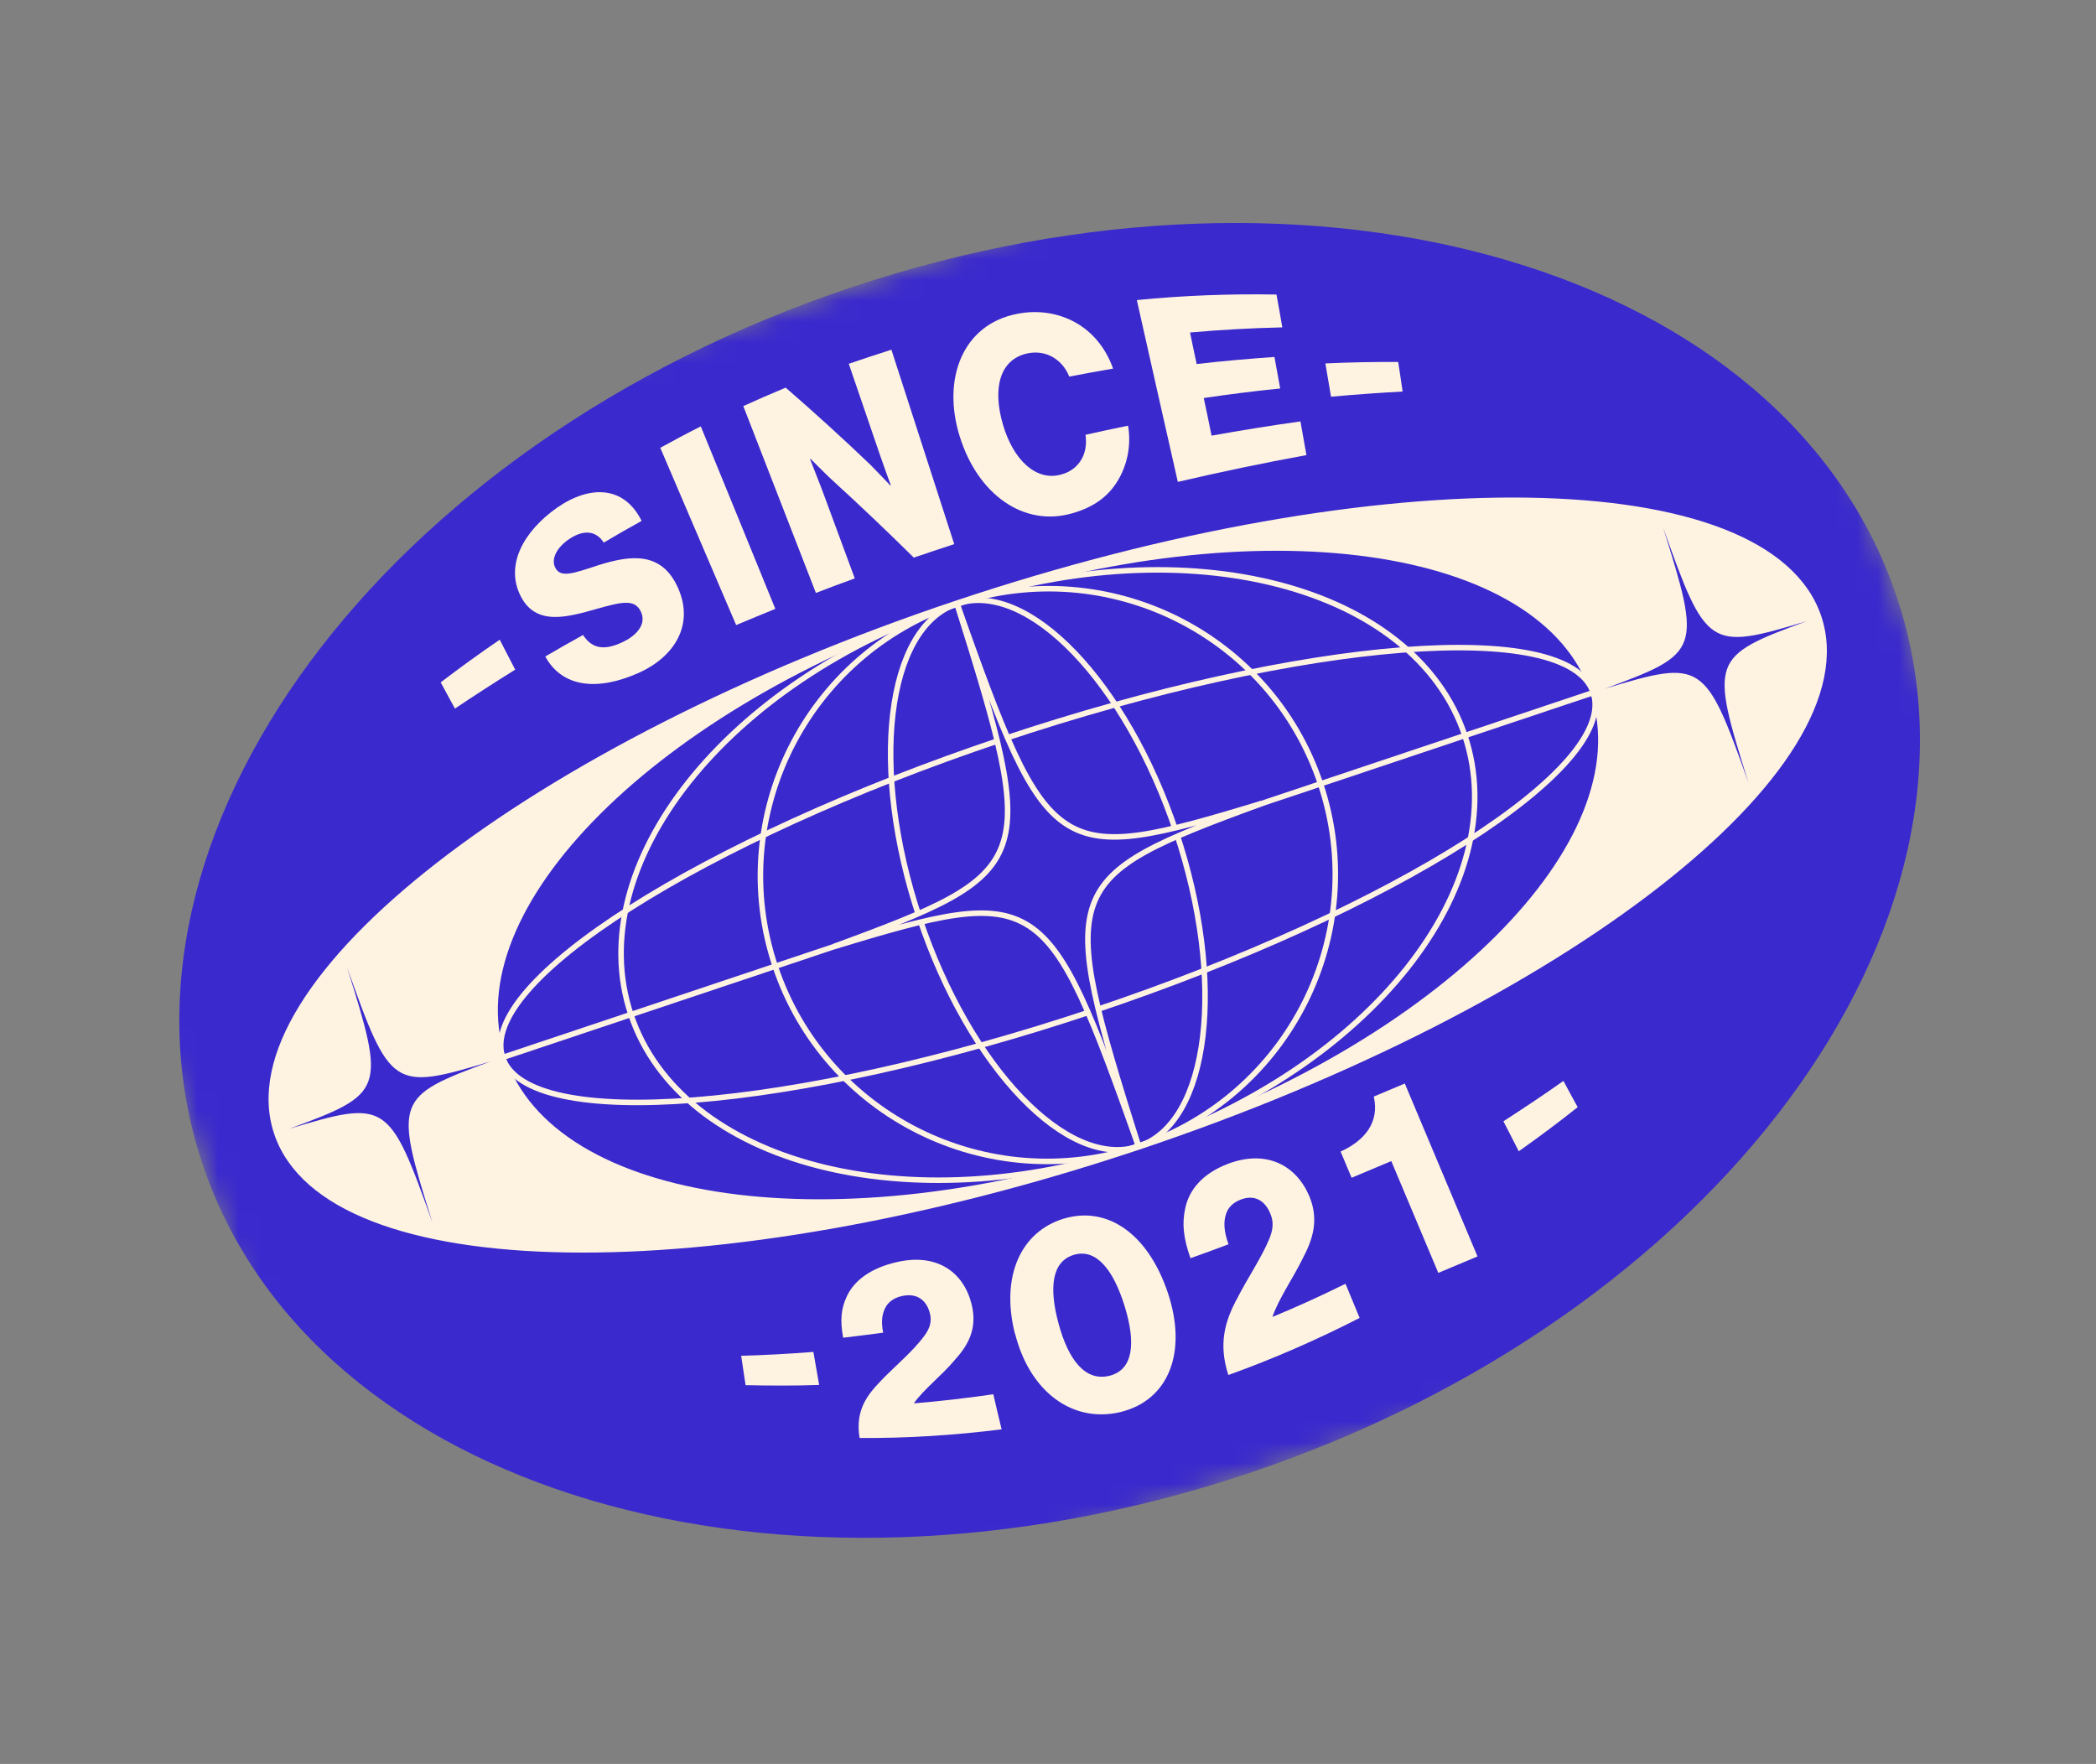
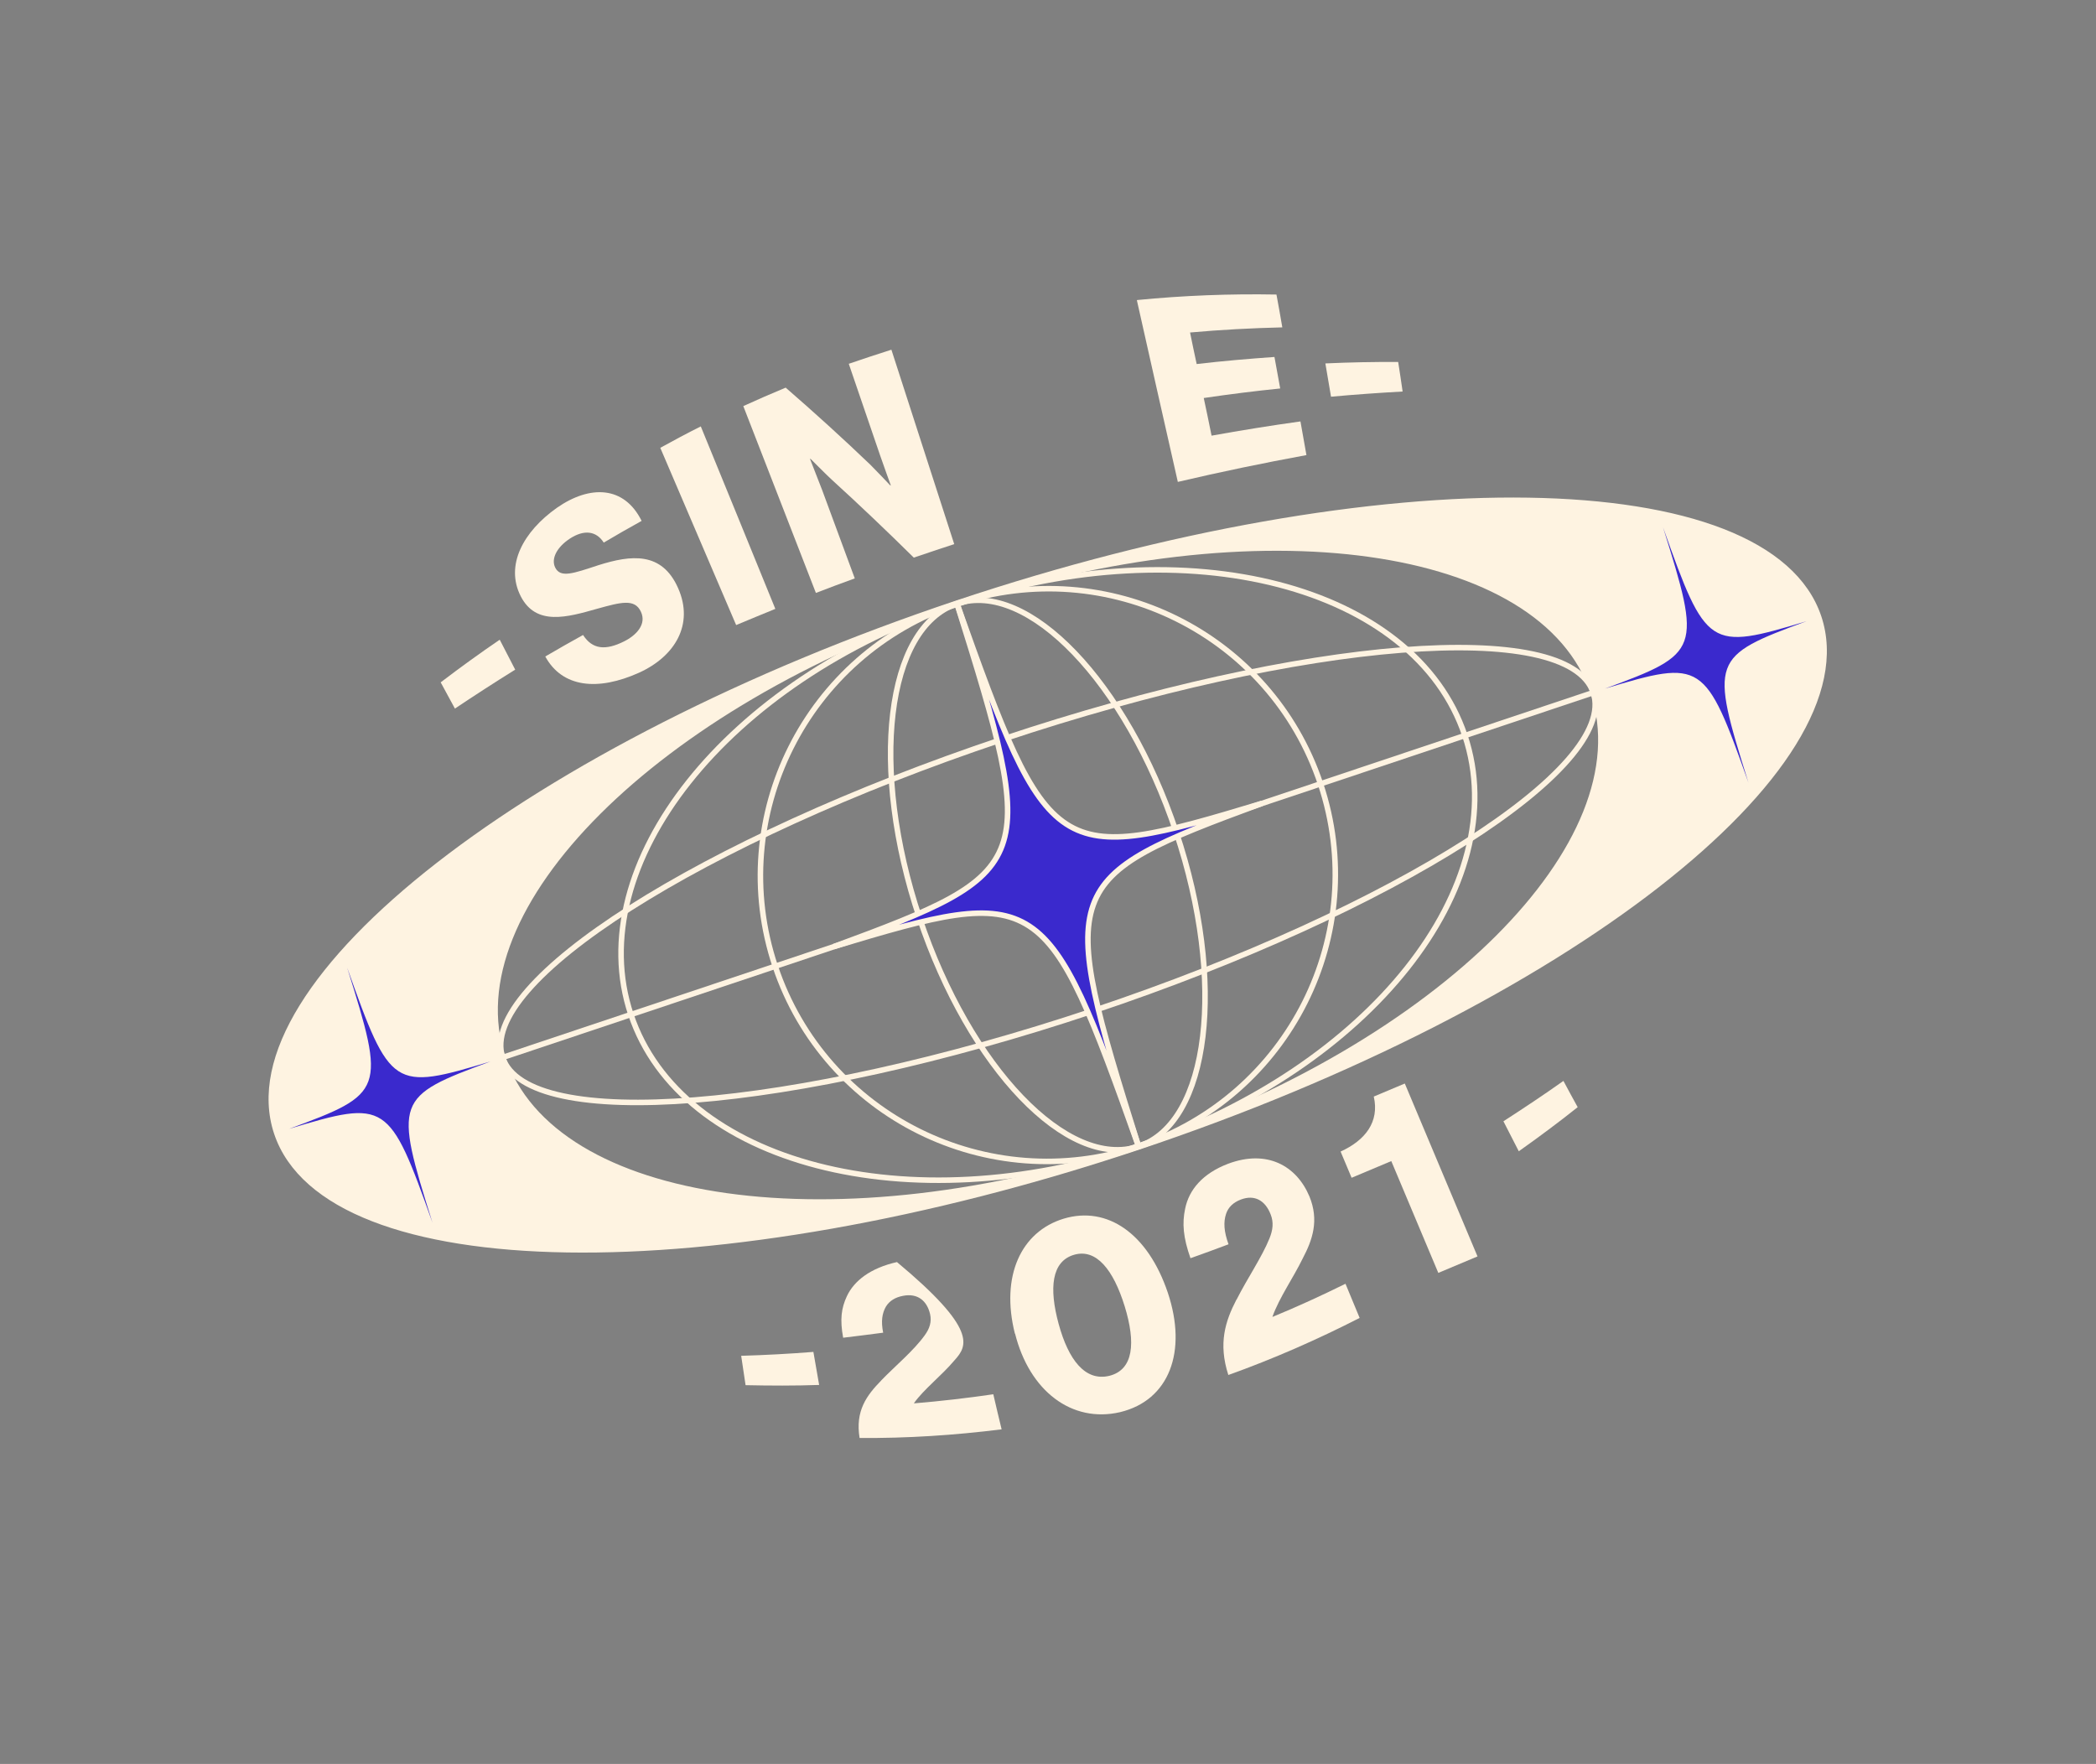
<svg xmlns="http://www.w3.org/2000/svg" width="101" height="85" viewBox="0 0 101 85" fill="none">
  <rect x="0" y="0" width="101" height="85" fill="#808080" stroke="none" />
  <mask id="mask0_3875_2837" style="mask-type:luminance" maskUnits="userSpaceOnUse" x="0" y="0" width="101" height="85">
    <path d="M81.842 0.191L0.195 27.505L19.315 84.658L100.962 57.344L81.842 0.191Z" fill="white" />
  </mask>
  <g mask="url(#mask0_3875_2837)">
-     <path d="M60.139 71.001C82.685 63.459 96.682 44.55 91.402 28.768C86.122 12.986 63.565 6.306 41.019 13.848C18.473 21.391 4.475 40.3 9.755 56.082C15.035 71.864 37.592 78.544 60.139 71.001Z" fill="#3A29CD" />
    <path d="M24.209 50.958C21.793 43.736 31.603 33.944 46.112 29.091C25.611 35.949 10.943 47.365 13.359 54.587C15.775 61.809 34.353 62.103 54.861 55.243C40.345 60.099 26.625 58.179 24.209 50.958Z" fill="#FEF3E1" />
    <path d="M46.117 29.089C60.633 24.233 74.353 26.152 76.769 33.374C79.185 40.596 69.375 50.387 54.866 55.241C75.374 48.38 90.035 36.966 87.619 29.745C85.203 22.523 66.625 22.228 46.117 29.089Z" fill="#FEF3E1" />
    <path d="M54.861 55.243C75.366 48.383 90.03 36.968 87.614 29.746C85.198 22.524 66.617 22.231 46.112 29.091C25.607 35.95 10.943 47.365 13.359 54.587C15.775 61.809 34.356 62.102 54.861 55.243Z" stroke="#FEF3E1" stroke-width="0.314" stroke-miterlimit="10" />
    <path d="M54.869 55.242C65.967 51.529 73.004 42.666 70.588 35.444C68.172 28.222 57.218 25.377 46.121 29.09C35.023 32.802 27.986 41.666 30.402 48.888C32.818 56.109 43.772 58.954 54.869 55.242Z" stroke="#FEF3E1" stroke-width="0.266" stroke-miterlimit="10" />
    <path d="M54.874 55.241C69.387 50.386 79.193 40.596 76.777 33.374C74.361 26.152 60.638 24.234 46.125 29.089C31.613 33.944 21.806 43.734 24.222 50.956C26.638 58.177 40.361 60.096 54.874 55.241Z" stroke="#FEF3E1" stroke-width="0.266" stroke-miterlimit="10" />
    <path d="M52.686 48.707C67.198 43.852 77.983 36.987 76.775 33.374C75.566 29.762 62.822 30.768 48.309 35.623C33.796 40.478 23.011 47.343 24.22 50.956C25.428 54.569 38.173 53.562 52.686 48.707Z" stroke="#FEF3E1" stroke-width="0.266" stroke-miterlimit="10" />
    <path d="M54.868 55.242C62.124 52.815 66.048 44.993 63.632 37.771C61.217 30.549 53.376 26.663 46.119 29.09C38.863 31.518 34.939 39.34 37.355 46.562C39.771 53.784 47.611 57.67 54.868 55.242Z" stroke="#FEF3E1" stroke-width="0.266" stroke-miterlimit="10" />
    <path d="M54.867 55.241C58.282 54.098 59.093 47.318 56.677 40.096C54.261 32.874 49.533 27.946 46.118 29.089C42.702 30.231 41.892 37.012 44.308 44.234C46.724 51.455 51.451 56.383 54.867 55.241Z" stroke="#FEF3E1" stroke-width="0.266" stroke-miterlimit="10" />
    <path d="M76.77 33.375L24.215 50.957" stroke="#FEF3E1" stroke-width="0.266" stroke-linecap="round" stroke-linejoin="round" />
    <path d="M46.117 29.089L54.868 55.248" stroke="#FEF3E1" stroke-width="0.266" stroke-miterlimit="10" />
    <path d="M77.343 33.181C81.947 31.485 81.996 31.337 80.136 25.409C82.221 31.27 82.347 31.351 87.045 29.936C82.441 31.632 82.391 31.78 84.251 37.709C82.167 31.847 82.041 31.766 77.343 33.181Z" fill="#3A29CD" />
    <path d="M40.179 45.614C49.958 42.006 50.069 41.698 46.114 29.089C50.545 41.547 50.819 41.726 60.798 38.716C51.02 42.325 50.908 42.633 54.863 55.241C50.432 42.784 50.158 42.605 40.179 45.614Z" fill="#3A29CD" stroke="#FEF3E1" stroke-width="0.266" stroke-miterlimit="10" />
    <path d="M13.932 54.395C18.537 52.699 18.586 52.551 16.726 46.622C18.811 52.484 18.936 52.565 23.635 51.149C19.03 52.846 18.981 52.994 20.841 58.922C18.756 53.061 18.631 52.98 13.932 54.395Z" fill="#3A29CD" />
    <path d="M21.241 32.876C22.167 32.171 23.114 31.484 24.08 30.825C24.332 31.307 24.574 31.785 24.826 32.268C23.851 32.874 22.883 33.501 21.921 34.144C21.691 33.728 21.466 33.302 21.234 32.878L21.241 32.876Z" fill="#FEF3E1" />
    <path d="M26.276 31.634C26.876 31.285 27.483 30.934 28.096 30.598C28.543 31.295 29.18 31.353 30.069 30.908C30.676 30.606 31.165 30.073 30.883 29.476C30.586 28.836 29.922 29.017 28.776 29.334C27.34 29.741 25.831 30.18 25.09 28.727C24.338 27.244 25.204 25.623 26.836 24.469C28.425 23.362 30.077 23.401 30.918 25.1C30.305 25.437 29.698 25.788 29.093 26.146C28.73 25.577 28.14 25.512 27.464 25.952C26.822 26.372 26.548 26.932 26.753 27.348C27.008 27.863 27.623 27.633 28.854 27.229C30.397 26.746 31.891 26.558 32.677 28.342C33.453 30.096 32.518 31.633 30.795 32.415C28.806 33.311 27.099 33.134 26.279 31.641L26.276 31.634Z" fill="#FEF3E1" />
    <path d="M31.817 21.579C32.464 21.223 33.113 20.874 33.769 20.547C34.971 23.474 36.167 26.411 37.361 29.34C36.732 29.6 36.1 29.853 35.473 30.12C34.257 27.272 33.033 24.427 31.817 21.579Z" fill="#FEF3E1" />
    <path d="M35.825 19.565C36.496 19.258 37.172 18.966 37.859 18.679C39.24 19.877 40.611 21.12 41.945 22.399C42.164 22.613 42.903 23.394 42.903 23.394C42.903 23.394 42.918 23.389 42.925 23.386C42.925 23.386 42.52 22.273 42.411 21.947C41.909 20.472 41.4 18.998 40.9 17.53C41.579 17.294 42.263 17.074 42.954 16.851C43.966 19.973 44.97 23.097 45.981 26.219C45.329 26.437 44.675 26.647 44.033 26.87C42.741 25.593 41.425 24.34 40.086 23.12C39.863 22.923 39.066 22.113 39.056 22.108C39.056 22.108 39.041 22.113 39.033 22.116C39.033 22.116 39.491 23.286 39.614 23.606C40.139 25.026 40.665 26.452 41.189 27.871C40.565 28.096 39.943 28.329 39.316 28.572C38.146 25.569 36.987 22.57 35.817 19.567L35.825 19.565Z" fill="#FEF3E1" />
-     <path d="M46.244 21.024C45.381 18.247 46.39 15.625 49.022 15.122C50.041 14.921 50.982 15.099 51.731 15.49C52.64 15.967 53.289 16.777 53.636 17.762C52.927 17.884 52.228 18.011 51.525 18.148C51.211 17.357 50.445 16.841 49.526 17.025C48.134 17.318 47.834 18.758 48.326 20.451C48.823 22.159 49.92 23.197 51.12 22.87C52.013 22.636 52.443 21.852 52.306 20.952C52.988 20.798 53.672 20.651 54.358 20.512C54.511 21.414 54.339 22.302 53.934 23.038C53.478 23.864 52.762 24.432 51.639 24.742C49.328 25.392 47.12 23.838 46.247 21.031L46.244 21.024Z" fill="#FEF3E1" />
    <path d="M54.796 14.458C57.028 14.238 59.272 14.152 61.509 14.193C61.603 14.72 61.705 15.245 61.791 15.775C60.312 15.81 58.824 15.889 57.345 16.022C57.449 16.529 57.553 17.037 57.664 17.542C58.916 17.395 60.165 17.289 61.412 17.201C61.508 17.711 61.595 18.216 61.689 18.719C60.455 18.844 59.23 18.999 58.005 19.179C58.134 19.785 58.261 20.384 58.382 20.993C59.811 20.736 61.233 20.507 62.665 20.307C62.764 20.85 62.854 21.387 62.953 21.929C60.881 22.31 58.81 22.74 56.756 23.221C56.095 20.311 55.437 17.383 54.783 14.47L54.796 14.458Z" fill="#FEF3E1" />
    <path d="M63.873 17.512C65.041 17.458 66.212 17.436 67.374 17.442C67.451 17.918 67.518 18.388 67.588 18.866C66.439 18.93 65.289 19.011 64.138 19.116C64.052 18.586 63.955 18.052 63.866 17.514L63.873 17.512Z" fill="#FEF3E1" />
    <path d="M35.709 65.332C36.867 65.298 38.032 65.237 39.195 65.144C39.289 65.672 39.378 66.209 39.472 66.736C38.292 66.778 37.105 66.772 35.927 66.747C35.857 66.269 35.783 65.801 35.714 65.323L35.709 65.332Z" fill="#FEF3E1" />
-     <path d="M42.462 66.519C43.16 65.8 44.031 65.081 44.559 64.345C44.796 64.02 44.902 63.697 44.818 63.322C44.667 62.674 44.215 62.307 43.519 62.441C43.139 62.511 42.867 62.684 42.699 62.946C42.505 63.274 42.446 63.664 42.557 64.218C41.91 64.303 41.27 64.385 40.629 64.461C40.468 63.586 40.539 63.036 40.808 62.461C41.153 61.721 41.936 61.105 43.222 60.815C45.172 60.368 46.447 61.322 46.821 62.858C47.115 64.058 46.624 64.855 45.992 65.551C45.38 66.282 44.521 66.939 44.045 67.608C44.045 67.608 44.045 67.608 44.05 67.623C45.324 67.517 46.6 67.37 47.864 67.185C47.998 67.757 48.127 68.314 48.265 68.875C45.989 69.16 43.7 69.31 41.421 69.291C41.208 67.99 41.751 67.249 42.469 66.516L42.462 66.519Z" fill="#FEF3E1" />
+     <path d="M42.462 66.519C43.16 65.8 44.031 65.081 44.559 64.345C44.796 64.02 44.902 63.697 44.818 63.322C44.667 62.674 44.215 62.307 43.519 62.441C43.139 62.511 42.867 62.684 42.699 62.946C42.505 63.274 42.446 63.664 42.557 64.218C41.91 64.303 41.27 64.385 40.629 64.461C40.468 63.586 40.539 63.036 40.808 62.461C41.153 61.721 41.936 61.105 43.222 60.815C47.115 64.058 46.624 64.855 45.992 65.551C45.38 66.282 44.521 66.939 44.045 67.608C44.045 67.608 44.045 67.608 44.05 67.623C45.324 67.517 46.6 67.37 47.864 67.185C47.998 67.757 48.127 68.314 48.265 68.875C45.989 69.16 43.7 69.31 41.421 69.291C41.208 67.99 41.751 67.249 42.469 66.516L42.462 66.519Z" fill="#FEF3E1" />
    <path d="M48.904 64.262C48.209 61.494 49.196 59.348 51.259 58.723C53.363 58.093 55.314 59.446 56.273 62.289C57.223 65.128 56.345 67.476 53.975 68.047C51.645 68.588 49.607 67.026 48.914 64.266L48.904 64.262ZM54.192 62.936C53.651 61.194 52.833 60.153 51.759 60.463C50.67 60.778 50.542 62.07 51.013 63.795C51.485 65.527 52.291 66.581 53.463 66.295C54.623 65.998 54.736 64.71 54.195 62.944L54.192 62.936Z" fill="#FEF3E1" />
    <path d="M59.588 62.622C60.103 61.603 60.807 60.579 61.172 59.676C61.334 59.276 61.383 58.906 61.23 58.522C60.973 57.852 60.459 57.547 59.788 57.804C59.43 57.941 59.186 58.17 59.08 58.494C58.949 58.891 58.976 59.342 59.199 59.958C58.592 60.185 57.977 60.416 57.365 60.629C57.011 59.621 56.959 58.948 57.109 58.24C57.296 57.323 57.958 56.543 59.177 56.078C61.051 55.377 62.469 56.168 63.094 57.644C63.574 58.806 63.246 59.746 62.772 60.645C62.318 61.577 61.647 62.525 61.319 63.44C61.319 63.44 61.319 63.44 61.324 63.455C62.512 62.967 63.682 62.428 64.835 61.861C65.059 62.411 65.292 62.958 65.517 63.507C63.47 64.553 61.36 65.481 59.19 66.257C58.695 64.729 59.045 63.658 59.581 62.624L59.588 62.622Z" fill="#FEF3E1" />
    <path d="M69.308 61.337L67.042 55.949L65.13 56.753L64.599 55.49C65.789 54.949 66.479 54.059 66.198 52.84L67.693 52.211L71.197 60.543L69.308 61.337Z" fill="#FEF3E1" />
    <path d="M72.447 54.03C73.422 53.4 74.399 52.752 75.337 52.085C75.562 52.511 75.792 52.928 76.024 53.351C75.101 54.087 74.151 54.792 73.186 55.476C72.943 54.998 72.691 54.515 72.449 54.038L72.447 54.03Z" fill="#FEF3E1" />
  </g>
</svg>